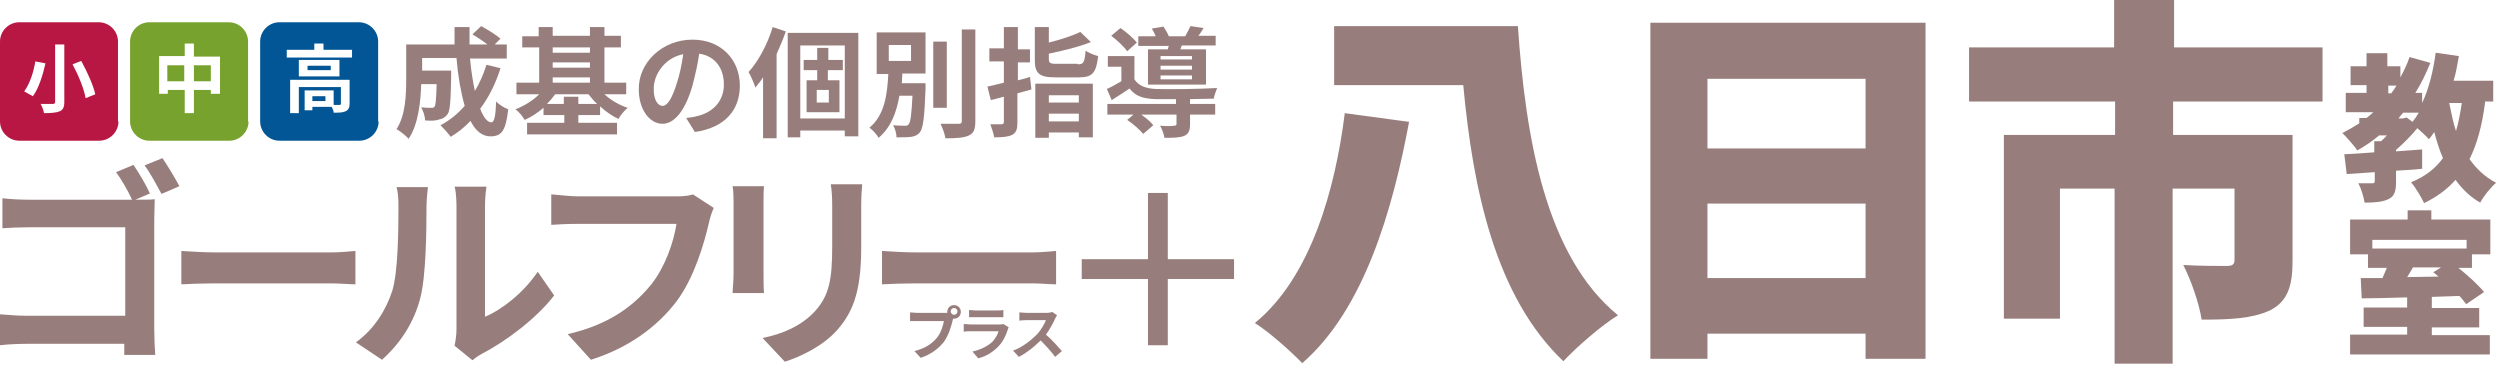
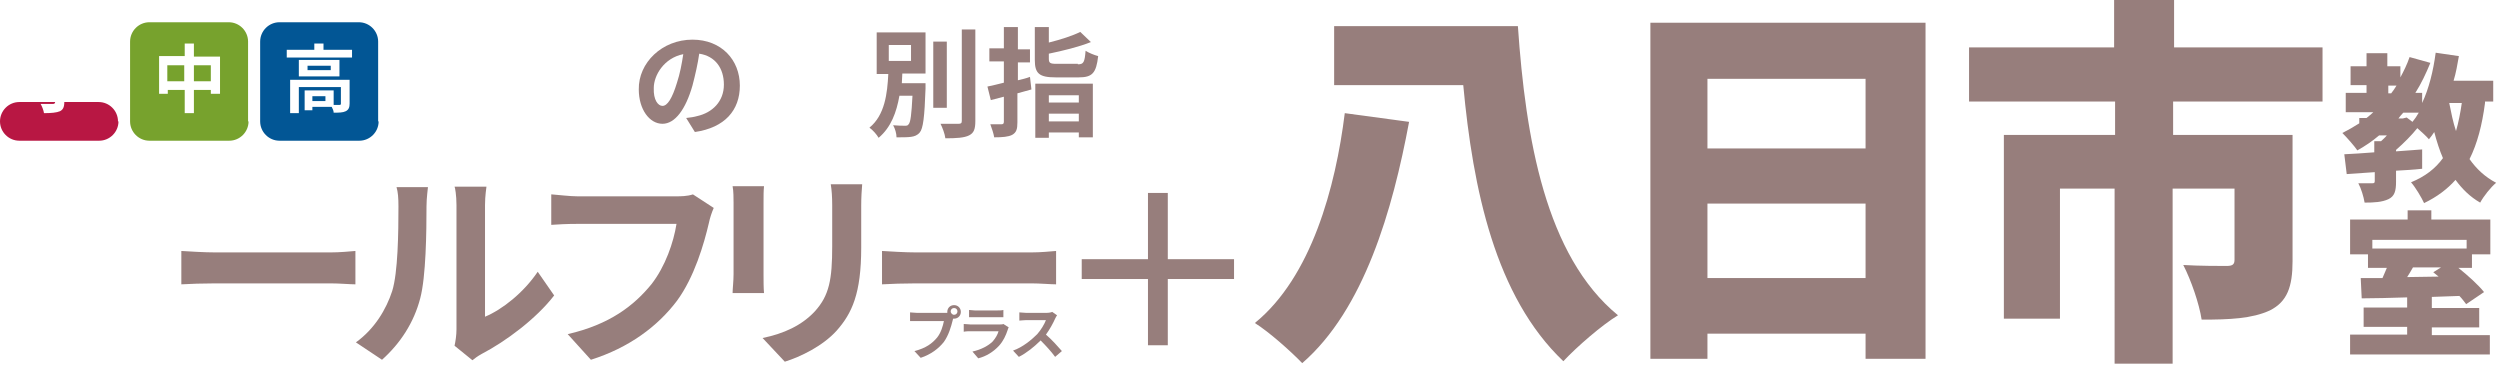
<svg xmlns="http://www.w3.org/2000/svg" version="1.1" id="下" x="0px" y="0px" viewBox="0 0 517 76" style="enable-background:new 0 0 517 76;" xml:space="preserve">
  <style type="text/css">
	.st0{fill:#E6003B;}
	.st1{fill:#FFFFFF;}
	.st2{fill:#139440;}
	.st3{fill:#F4CF1F;}
	.st4{fill:#1B94D3;}
	.st5{fill:#E68B14;}
	.st6{fill:#977E7C;}
	.st7{fill:#B81743;}
	.st8{fill:#77A22D;}
	.st9{fill:#025695;}
	.st10{fill:#FEF5F3;}
	.st11{fill:#E5003B;}
	.st12{fill:#009C42;}
	.st13{fill:#FFD700;}
	.st14{fill:#009FE8;}
	.st15{fill:#F19000;}
	.st16{fill:#99807D;}
</style>
  <g>
    <rect class="st1" width="517" height="76" />
    <g>
      <g>
        <g>
          <g>
            <g>
              <g>
                <g>
                  <path class="st6" d="M291.4,25.2c-3.4,18.2-9.3,38.8-22.1,49.9c-2.3-2.4-6.9-6.5-9.8-8.3c11.7-9.5,16.7-28.1,18.6-43.4          L291.4,25.2z M313.9,5.4c1.6,23.2,5.7,47.5,20.7,59.8c-3.3,2-8.5,6.5-11.3,9.5c-14.1-13.4-18.7-35.6-20.7-57.1h-26.7V5.4          H313.9z" />
                  <path class="st6" d="M398.2,4.7v69.5h-12.4V69h-32.7v5.2h-11.8V4.7H398.2z M353.1,16.3v14.4h32.7V16.3H353.1z M385.8,57.4          V42.1h-32.7v15.4H385.8z" />
                  <path class="st6" d="M449.4,21v6.9h24.7V54c0,5.3-1.1,8.4-4.7,10.2c-3.7,1.7-8.3,1.9-14.1,1.9c-0.5-3.3-2.2-8.2-3.8-11.3          c3.2,0.2,7.8,0.2,8.9,0.2c1.3,0,1.7-0.3,1.7-1.3V39h-12.8v36.2h-12V39H426v26.9h-11.6v-38h23V21h-30.2V9.8h30V0h12.4v9.8          h30.7V21H449.4z" />
                </g>
              </g>
            </g>
          </g>
        </g>
        <g>
          <path class="st6" d="M513.9,21.3c-0.6,4.6-1.6,8.4-3.2,11.6c1.4,2,3.2,3.7,5.5,4.9c-1.1,0.9-2.6,2.8-3.3,4.1      c-2.1-1.2-3.7-2.8-5.1-4.7c-1.7,1.9-3.8,3.5-6.5,4.8c-0.5-1.1-1.8-3.3-2.7-4.3c2.9-1.2,5-2.8,6.6-5c-0.7-1.6-1.3-3.5-1.8-5.4      c-0.3,0.5-0.7,1-1.1,1.5c-0.5-0.6-1.5-1.5-2.4-2.3c-1.2,1.5-2.8,3.1-4.4,4.5v0.3c1.8-0.1,3.7-0.3,5.4-0.4v4      c-1.8,0.2-3.6,0.3-5.4,0.4v2.3c0,1.9-0.3,3-1.6,3.6c-1.3,0.6-2.9,0.7-4.9,0.7c-0.2-1.2-0.7-2.9-1.3-4c1.1,0,2.5,0,2.9,0      c0.4,0,0.5-0.1,0.5-0.5v-1.8l-5.8,0.4l-0.5-4.1c1.8-0.1,3.9-0.2,6.2-0.4v-2.3h1.4c0.4-0.4,0.8-0.7,1.2-1.2h-1.6      c-1.4,1.2-2.9,2.2-4.5,3.1c-0.6-0.9-2.2-2.7-3.1-3.6c1.2-0.6,2.4-1.3,3.5-2v-1.1h1.5c0.5-0.4,1-0.8,1.4-1.2h-5.7v-4h4.3v-1.6      h-3.3v-3.9h3.3v-2.7h4.3v2.7h2.7v2.3c0.7-1.3,1.4-2.7,1.9-4.2l4.3,1.2c-0.9,2.2-1.9,4.3-3.1,6.2h1.4v2.1c1.4-3,2.3-6.6,2.8-10.4      l4.8,0.7c-0.3,1.7-0.6,3.5-1.1,5.1h8.2v4.3H513.9z M493.9,19.3h0.6c0.4-0.5,0.8-1.1,1.1-1.6h-1.7V19.3z M497.7,24.3l1.2,0.9      c0.5-0.6,0.9-1.2,1.3-1.9h-3.2c-0.4,0.4-0.7,0.8-1,1.2h0.9L497.7,24.3z M506.5,21.3c0.4,2,0.8,4,1.4,5.8      c0.5-1.7,0.9-3.7,1.2-5.8H506.5z" />
          <path class="st6" d="M514.9,69.2v4.1h-28.9v-4.1h11.8v-1.6h-9v-4h9v-2.1c-3.5,0.1-6.7,0.2-9.4,0.2l-0.2-4.2c1.4,0,2.9,0,4.5,0      c0.3-0.7,0.6-1.4,0.9-2.1h-3.9v-2.8H486v-7.2h11.9v-1.9h4.9v1.9h12.2v7.2h-3.8v2.8h-2.8c2,1.6,4.1,3.5,5.3,5l-3.7,2.5      c-0.4-0.5-0.8-1.1-1.4-1.7c-1.9,0.1-3.8,0.1-5.7,0.2v2.3h9.8v4h-9.8v1.6H514.9z M490.6,49.6v1.8h19.5v-1.8H490.6z M499,55.3      c-0.4,0.7-0.8,1.4-1.2,2l6.5-0.1c-0.4-0.3-0.7-0.6-1.1-0.9l1.6-1H499z" />
        </g>
      </g>
      <g>
        <g>
          <g>
            <g>
-               <path class="st7" d="M24.5,25.1c0,2.2-1.8,4-4,4H4c-2.2,0-4-1.8-4-4V8.6c0-2.2,1.8-4,4-4h16.4c2.2,0,4,1.8,4,4V25.1z" />
+               <path class="st7" d="M24.5,25.1c0,2.2-1.8,4-4,4H4c-2.2,0-4-1.8-4-4c0-2.2,1.8-4,4-4h16.4c2.2,0,4,1.8,4,4V25.1z" />
            </g>
            <g>
              <path class="st1" d="M9.4,13.1c-0.5,2.3-1.4,5.2-2.6,6.8c-0.5-0.3-1.3-0.7-1.8-1c1.2-1.6,2-4.2,2.3-6.2L9.4,13.1z M13.3,9.2        v11.9c0,1.1-0.3,1.6-0.9,1.9c-0.7,0.3-1.8,0.4-3.3,0.4C9,22.8,8.7,22,8.4,21.5c1,0,2.1,0,2.5,0c0.3,0,0.5-0.1,0.5-0.4V9.2        H13.3z M16.8,12.6c1.2,2.2,2.5,5,2.9,6.9l-2,0.8c-0.3-1.9-1.5-4.8-2.7-7L16.8,12.6z" />
            </g>
          </g>
          <g>
            <g>
              <path class="st8" d="M51.4,25.1c0,2.2-1.8,4-4,4H30.9c-2.2,0-4-1.8-4-4V8.6c0-2.2,1.8-4,4-4h16.4c2.2,0,4,1.8,4,4V25.1z" />
            </g>
            <g>
              <path class="st1" d="M45.5,11.7v7.7h-1.9v-0.8h-3.5v4.8h-1.9v-4.8h-3.5v0.8h-1.8v-7.8h5.3V9h1.9v2.7H45.5z M38.1,16.8v-3.3        h-3.5v3.3H38.1z M43.6,16.8v-3.3h-3.5v3.3H43.6z" />
            </g>
          </g>
          <g>
            <g>
              <path class="st9" d="M78.3,25.1c0,2.2-1.8,4-4,4H57.8c-2.2,0-4-1.8-4-4V8.6c0-2.2,1.8-4,4-4h16.4c2.2,0,4,1.8,4,4V25.1z" />
            </g>
            <g>
              <path class="st1" d="M72.8,10.3v1.6H59.3v-1.6H65V9h1.9v1.3H72.8z M72.3,21.4c0,0.8-0.2,1.3-0.8,1.6c-0.6,0.3-1.4,0.3-2.5,0.3        c0-0.4-0.2-0.8-0.4-1.2h-4v0.7h-1.6v-4.1H69v3c0.5,0,1,0,1.2,0c0.2,0,0.3-0.1,0.3-0.2V18h-8.7v5.4h-1.8v-6.9h12.3V21.4z         M70.2,12.4v3.4h-8.4v-3.4H70.2z M68.4,13.6h-4.8v0.9h4.8V13.6z M67.3,19.9h-2.7v1h2.7V19.9z" />
            </g>
          </g>
        </g>
        <g>
-           <path class="st6" d="M103.5,14.1c-1,3.2-2.4,6-4.2,8.4c0.7,1.8,1.5,2.8,2.3,2.8c0.6,0,0.9-1.2,1-4.3c0.7,0.7,1.7,1.3,2.5,1.6      c-0.5,4.5-1.4,5.6-3.7,5.6c-1.7,0-3.1-1.2-4.1-3.2c-1.2,1.3-2.6,2.4-4.1,3.3c-0.4-0.6-1.5-1.8-2.1-2.4c1.9-1,3.6-2.4,5-4      c-0.8-2.8-1.4-6.2-1.7-9.9h-7.1v2.6h6c0,0,0,0.8,0,1.1c-0.1,5.1-0.2,7.3-0.8,8c-0.5,0.6-1,0.9-1.7,1C90.1,25,89,25,87.9,24.9      c0-0.9-0.4-2-0.8-2.7c0.9,0.1,1.7,0.1,2.1,0.1c0.3,0,0.5,0,0.7-0.3c0.2-0.3,0.3-1.5,0.4-4.6h-3.2c-0.1,3.6-0.6,8.4-2.6,11.3      c-0.5-0.6-1.8-1.6-2.5-2c1.9-2.9,2-7.2,2-10.4V9.2h10C94,8,94,6.8,94,5.6h3.1c0,1.2,0,2.4,0,3.6h3.7c-0.9-0.7-2.1-1.5-3.1-2.1      l1.8-1.7c1.3,0.7,3.1,1.8,4,2.6l-1.2,1.2h2.5v2.9h-7.6c0.2,2.4,0.6,4.8,1,6.7c1-1.6,1.8-3.5,2.4-5.4L103.5,14.1z" />
-           <path class="st6" d="M125,19.5c1.3,1.2,3,2.2,4.8,2.8c-0.6,0.5-1.5,1.5-1.9,2.3c-1.3-0.6-2.6-1.5-3.8-2.6v1.8h-4.5v1.6h8v2.4      h-18.6v-2.4h7.7v-1.6h-4.3v-1.5c-1.2,1-2.5,1.9-3.9,2.5c-0.4-0.7-1.2-1.7-1.9-2.2c1.8-0.7,3.6-1.8,4.9-3.1h-4.7v-2.4h4.7V9.8      H108V7.5h3.4V5.6h2.9v1.8h7.7V5.6h3v1.8h3.4v2.4H125v7.3h4.5v2.4H125z M123.5,21.5c-0.7-0.6-1.2-1.3-1.8-2h-6.9      c-0.5,0.7-1.1,1.4-1.7,2h3.5V20h3v1.5H123.5z M114.3,9.8v1.1h7.7V9.8H114.3z M114.3,14h7.7v-1.1h-7.7V14z M114.3,17.1h7.7V16      h-7.7V17.1z" />
          <path class="st6" d="M143.2,8.2c6,0,9.8,4.2,9.8,9.5c0,5.1-3.1,8.7-9.3,9.6l-1.8-2.9c0.9-0.1,1.6-0.2,2.3-0.4      c3.1-0.7,5.5-3,5.5-6.5c0-3.4-1.8-5.9-5.1-6.4c-0.3,2.1-0.8,4.3-1.4,6.6c-1.4,4.9-3.6,7.9-6.2,7.9c-2.7,0-4.9-3-4.9-7.1      C132,13,136.9,8.2,143.2,8.2z M137,21.9c1,0,2-1.5,3-4.8c0.6-1.8,1-3.9,1.3-5.9c-4,0.8-6.1,4.4-6.1,7      C135.1,20.7,136.1,21.9,137,21.9z" />
-           <path class="st6" d="M162.5,6.5c-0.5,1.5-1.2,3.1-1.9,4.7v17.4h-2.8V16c-0.5,0.8-1.1,1.5-1.6,2.1c-0.2-0.7-0.9-2.4-1.4-3.2      c2-2.2,3.9-5.7,5-9.3L162.5,6.5z M177.5,6.8v21.4h-2.8V27h-9.2v1.4h-2.6V6.8H177.5z M174.7,24.5V9.4h-9.2v15.1H174.7z       M171.2,14.5v2.1h2.4v6.6h-6.8v-6.6h2.2v-2.1h-2.8v-2.1h2.8V9.9h2.3v2.5h3v2.1H171.2z M171.4,18.6h-2.5v2.6h2.5V18.6z" />
          <path class="st6" d="M191.4,17.2c0,0,0,0.7,0,1.1c-0.2,5.9-0.5,8.3-1.2,9.1c-0.5,0.6-1.1,0.8-1.8,0.9c-0.7,0.1-1.8,0.1-3,0.1      c0-0.8-0.3-1.8-0.7-2.5c1,0.1,2,0.1,2.4,0.1c0.4,0,0.6,0,0.8-0.3c0.4-0.4,0.6-2,0.8-5.9h-2.7c-0.6,3.4-1.7,6.5-4.3,8.7      c-0.4-0.7-1.2-1.6-1.9-2.1c3.2-2.6,3.7-7.1,3.9-11.1h-2.4V6.7h10.1v8.5h-4.8c0,0.7-0.1,1.3-0.1,2H191.4z M183.8,12.6h4.6V9.3      h-4.6V12.6z M195.9,22.3H193V8.6h2.8V22.3z M201.7,6.1v18.9c0,1.7-0.3,2.5-1.3,3s-2.6,0.6-4.9,0.6c-0.1-0.9-0.6-2.2-1-3      c1.6,0,3.2,0,3.7,0c0.5,0,0.7-0.1,0.7-0.6V6.1H201.7z" />
          <path class="st6" d="M213.3,18.5c-1,0.3-1.9,0.5-2.9,0.8v6c0,1.4-0.2,2.1-1.1,2.6c-0.8,0.4-2,0.5-3.7,0.5      c-0.1-0.7-0.5-1.9-0.8-2.7c1,0,1.9,0,2.3,0c0.3,0,0.5-0.1,0.5-0.5v-5.2l-2.7,0.7l-0.7-2.8c1-0.2,2.2-0.5,3.4-0.8v-4.4h-3v-2.7h3      V5.6h2.9v4.6h2.5v2.7h-2.5v3.7c0.9-0.2,1.7-0.4,2.5-0.7L213.3,18.5z M214.1,17.3H226v11.1h-2.9v-1h-6.2v1.1h-2.8V17.3z       M222.9,13.3c1.2,0,1.4-0.4,1.6-2.8c0.6,0.4,1.8,0.9,2.6,1.1c-0.4,3.5-1.2,4.4-4,4.4h-4.8c-3.4,0-4.3-0.8-4.3-3.6V5.6h2.9v3.2      c2.4-0.6,4.9-1.4,6.5-2.2l2.2,2.1c-2.5,1-5.8,1.8-8.7,2.4v1c0,0.9,0.2,1.1,1.6,1.1H222.9z M216.9,19.7v1.5h6.2v-1.5H216.9z       M223.1,25.1v-1.6h-6.2v1.6H223.1z" />
-           <path class="st6" d="M246.1,21.5h5.2v2.2h-5.2v2c0,1.3-0.3,2-1.2,2.4c-1,0.4-2.3,0.4-4.1,0.4c-0.1-0.8-0.5-1.8-0.9-2.5      c1.2,0.1,2.5,0.1,2.9,0c0.4,0,0.5-0.1,0.5-0.4v-1.9h-7.3c1,0.7,2,1.5,2.5,2.2l-2.1,1.8c-0.6-0.8-2.1-2.1-3.3-2.9l1.3-1.1h-5.4      v-2.2h14.2v-1c-1.6,0-3.2,0-4.3,0c-2.5-0.1-4.1-0.6-5.3-2.2c-1.2,0.8-2.4,1.6-3.7,2.4l-1-2.3c0.9-0.4,2-1,3-1.6v-3h-2.8v-2.2      h5.5v4.8c0.8,1.3,2.3,1.9,4.4,2c3,0.1,9.4,0,12.7-0.2c-0.2,0.5-0.6,1.6-0.7,2.2c-1.3,0-3.1,0.1-4.9,0.1V21.5z M233.1,10.6      c-0.6-0.9-2.1-2.3-3.3-3.2l1.9-1.6c1.2,0.8,2.7,2.1,3.4,3L233.1,10.6z M241.5,10.3c0-0.2,0.1-0.5,0.2-0.8h-6.3v-2h3.6      c-0.2-0.5-0.5-1.1-0.8-1.6l2.4-0.4c0.4,0.6,0.9,1.4,1.1,2h3.4c0.4-0.7,0.8-1.5,1.1-2.1l2.7,0.4c-0.4,0.6-0.7,1.2-1.1,1.6h3.6v2      h-7l-0.3,0.8h5.3v7.3h-12v-7.3H241.5z M246.6,11.6H240v0.7h6.5V11.6z M246.6,13.6H240v0.8h6.5V13.6z M246.6,15.6H240v0.8h6.5      V15.6z" />
        </g>
      </g>
      <g>
        <g>
-           <path class="st6" d="M0,65c1.5,0.1,3.5,0.3,5.5,0.3h20.4V47H6c-1.9,0-4.2,0.1-5.5,0.2V41c1.7,0.2,3.9,0.3,5.5,0.3h21.3      c-0.8-1.8-2.2-4.2-3.3-5.7l3.6-1.5c1.1,1.6,2.7,4.3,3.4,5.9l-3,1.3h0.2c1.3,0,3.1,0,3.8-0.1c0,1-0.1,2.8-0.1,4.1v22.9      c0,1.5,0.1,3.9,0.2,5.2h-6.4c0-0.7,0-1.5,0-2.3H5.7c-1.7,0-4.2,0.1-5.7,0.3V65z M33.6,32.7c1.1,1.6,2.7,4.3,3.5,5.8l-3.7,1.6      c-1-1.8-2.3-4.3-3.5-5.9L33.6,32.7z" />
          <path class="st6" d="M37.5,51.9c1.6,0.1,4.8,0.3,7.1,0.3h23.7c2,0,4-0.2,5.2-0.3v6.9c-1.1,0-3.3-0.2-5.2-0.2H44.6      c-2.5,0-5.5,0.1-7.1,0.2V51.9z" />
          <path class="st6" d="M81.1,60.2c1.2-3.8,1.3-12.1,1.3-17.5c0-1.8-0.1-3-0.4-4h6.5c0,0.2-0.3,2.2-0.3,4c0,5.2-0.1,14.5-1.3,19      c-1.3,5-4.1,9.3-7.9,12.7l-5.4-3.6C77.5,68,79.9,63.9,81.1,60.2z M94.4,68.1V42.4c0-2-0.3-3.7-0.4-3.8h6.6      c0,0.1-0.3,1.9-0.3,3.8v23.1c3.6-1.5,8-5,10.9-9.3l3.4,4.9c-3.7,4.8-10,9.5-15,12.1c-0.9,0.5-1.4,0.9-1.9,1.3l-3.7-3      C94.2,70.6,94.4,69.3,94.4,68.1z" />
          <path class="st6" d="M114.1,40.2c1.3,0.1,3.8,0.4,5.3,0.4h20.4c0.9,0,2.3,0,3.5-0.4l4.3,2.8c-0.4,0.9-0.8,2.1-1,3.1      c-1,4.3-3,11.2-6.6,16.1c-4,5.3-9.9,9.7-17.8,12.2l-4.8-5.3c8.7-2,13.7-5.9,17.3-10.3c2.9-3.7,4.6-8.7,5.2-12.5h-20.6      c-2,0-4.1,0.1-5.3,0.2V40.2z" />
          <path class="st6" d="M151.7,56.7V41.9c0-0.8,0-2.4-0.2-3.4h6.5c-0.1,1-0.1,1.9-0.1,3.4v14.9c0,1.1,0,2.8,0.1,3.8h-6.5      C151.5,59.8,151.7,58.1,151.7,56.7z M168.5,64.4c3-3.3,3.6-6.6,3.6-13.5v-8.4c0-1.8-0.1-3.2-0.3-4.4h6.5      c-0.1,1.2-0.2,2.7-0.2,4.4v8.7c0,9.5-1.9,13.6-5.1,17.2c-2.9,3.2-7.5,5.4-10.7,6.4l-4.6-4.9C162.1,69,165.8,67.3,168.5,64.4z" />
          <path class="st6" d="M182.4,51.9c1.6,0.1,4.8,0.3,7.1,0.3h23.7c2,0,4-0.2,5.2-0.3v6.9c-1.1,0-3.3-0.2-5.2-0.2h-23.7      c-2.5,0-5.5,0.1-7.1,0.2V51.9z" />
          <path class="st6" d="M223.7,53.6h13.7V39.9h4.1v13.7h13.7v4.1h-13.7v13.7h-4.1V57.7h-13.7V53.6z" />
        </g>
        <g>
          <g>
            <path class="st6" d="M188.2,64.6c0.3,0,1,0.1,1.4,0.1h5.6c0.2,0,0.4,0,0.7,0c0-0.1,0-0.1,0-0.2c0-0.8,0.6-1.4,1.4-1.4       c0.8,0,1.4,0.6,1.4,1.4c0,0.8-0.6,1.4-1.4,1.4c0,0-0.1,0-0.2,0l-0.1,0.4c-0.3,1.2-0.8,3-1.8,4.4c-1.1,1.4-2.7,2.6-4.8,3.3       l-1.3-1.4c2.4-0.6,3.7-1.6,4.7-2.8c0.8-1,1.2-2.4,1.4-3.4h-5.6c-0.6,0-1.1,0-1.4,0V64.6z M197.3,65.1c0.4,0,0.7-0.3,0.7-0.7       c0-0.4-0.3-0.7-0.7-0.7c-0.4,0-0.7,0.3-0.7,0.7C196.6,64.7,196.9,65.1,197.3,65.1z" />
            <path class="st6" d="M199.3,67c0.5,0,1,0.1,1.4,0.1h5.9c0.4,0,0.7,0,0.9-0.1l1.1,0.7c-0.1,0.2-0.2,0.4-0.2,0.5       c-0.4,1.2-0.9,2.3-1.8,3.3c-1.2,1.3-2.7,2.2-4.3,2.6l-1.2-1.4c1.8-0.4,3.3-1.2,4.2-2.1c0.6-0.7,1-1.4,1.2-2.1h-5.8       c-0.3,0-0.9,0-1.4,0.1V67z M200.4,64.1c0.3,0,0.8,0.1,1.2,0.1h4.6c0.4,0,1,0,1.3-0.1v1.5c-0.3,0-0.9,0-1.3,0h-4.6       c-0.4,0-0.9,0-1.2,0V64.1z" />
            <path class="st6" d="M214.5,69.1c0.8-0.9,1.5-2.1,1.8-2.9h-4.1c-0.5,0-1.2,0.1-1.4,0.1v-1.7c0.3,0,1.1,0.1,1.4,0.1h4.2       c0.5,0,1-0.1,1.2-0.2l1,0.7c-0.1,0.1-0.3,0.5-0.4,0.7c-0.4,0.9-1.1,2.2-1.9,3.3c1.2,1,2.6,2.6,3.3,3.4l-1.4,1.2       c-0.8-1.1-1.9-2.3-3-3.4c-1.3,1.3-2.9,2.6-4.5,3.4l-1.2-1.3C211.5,71.8,213.3,70.3,214.5,69.1z" />
          </g>
        </g>
      </g>
    </g>
  </g>
</svg>